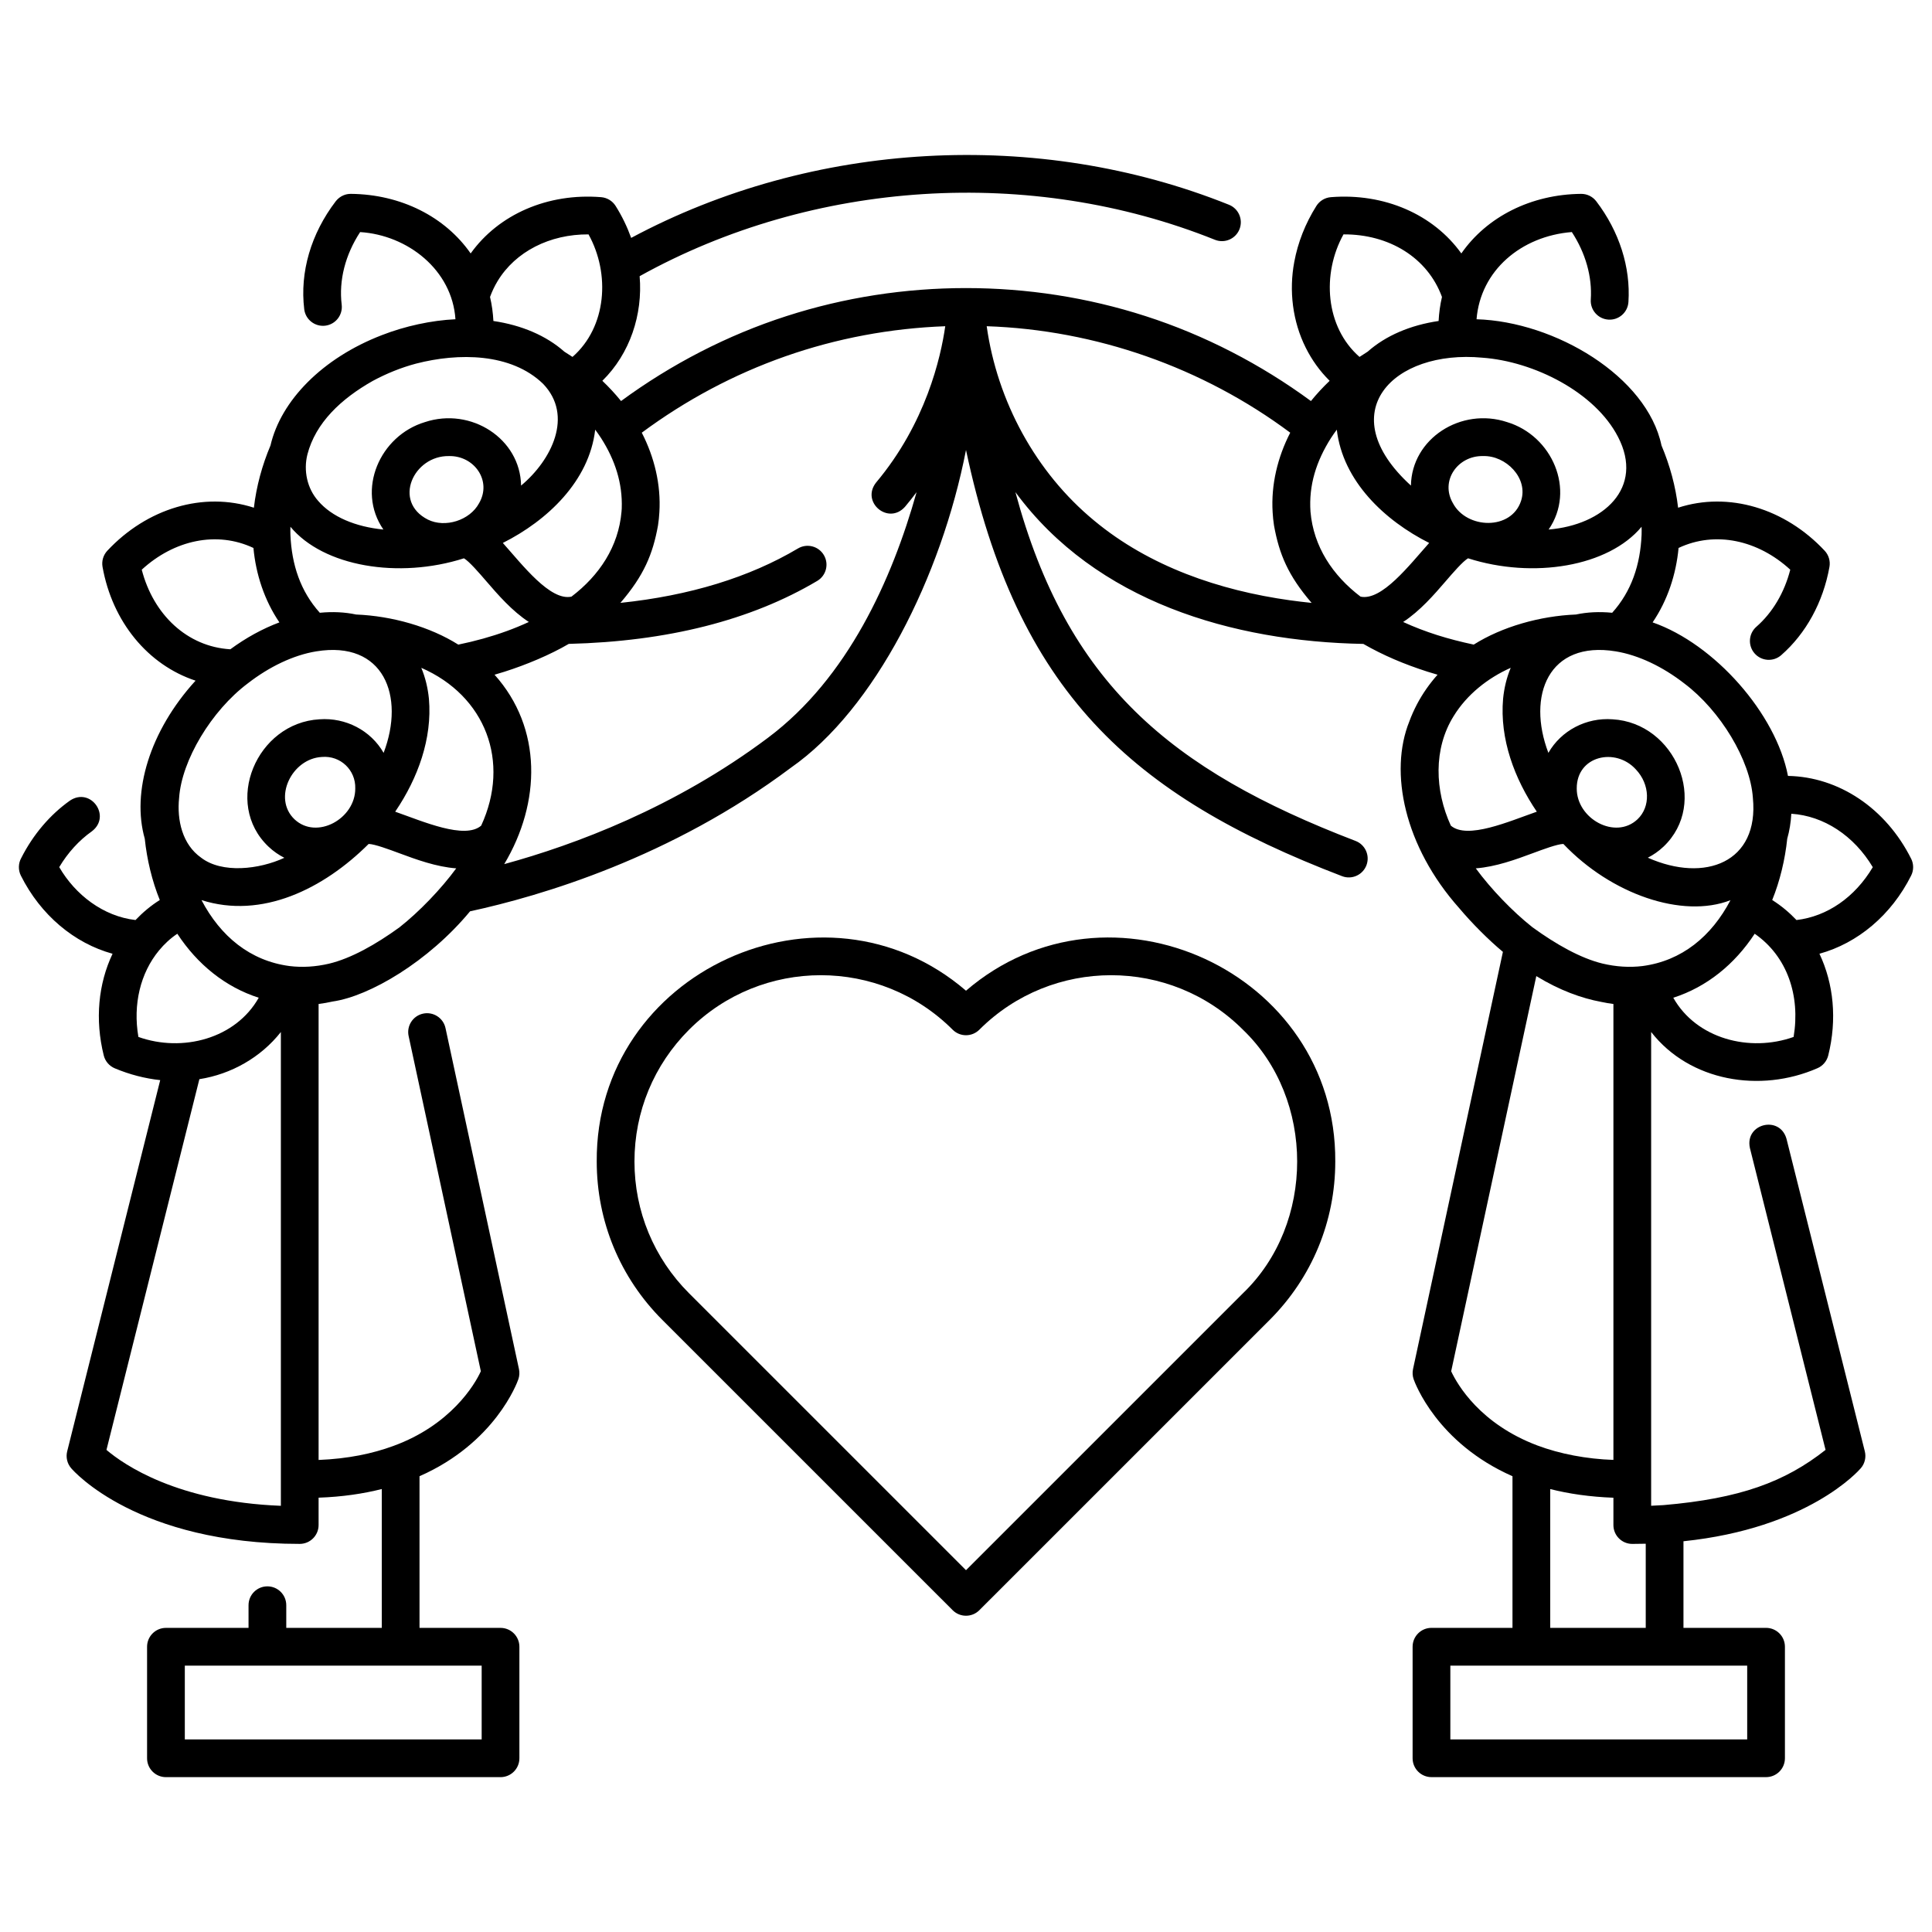
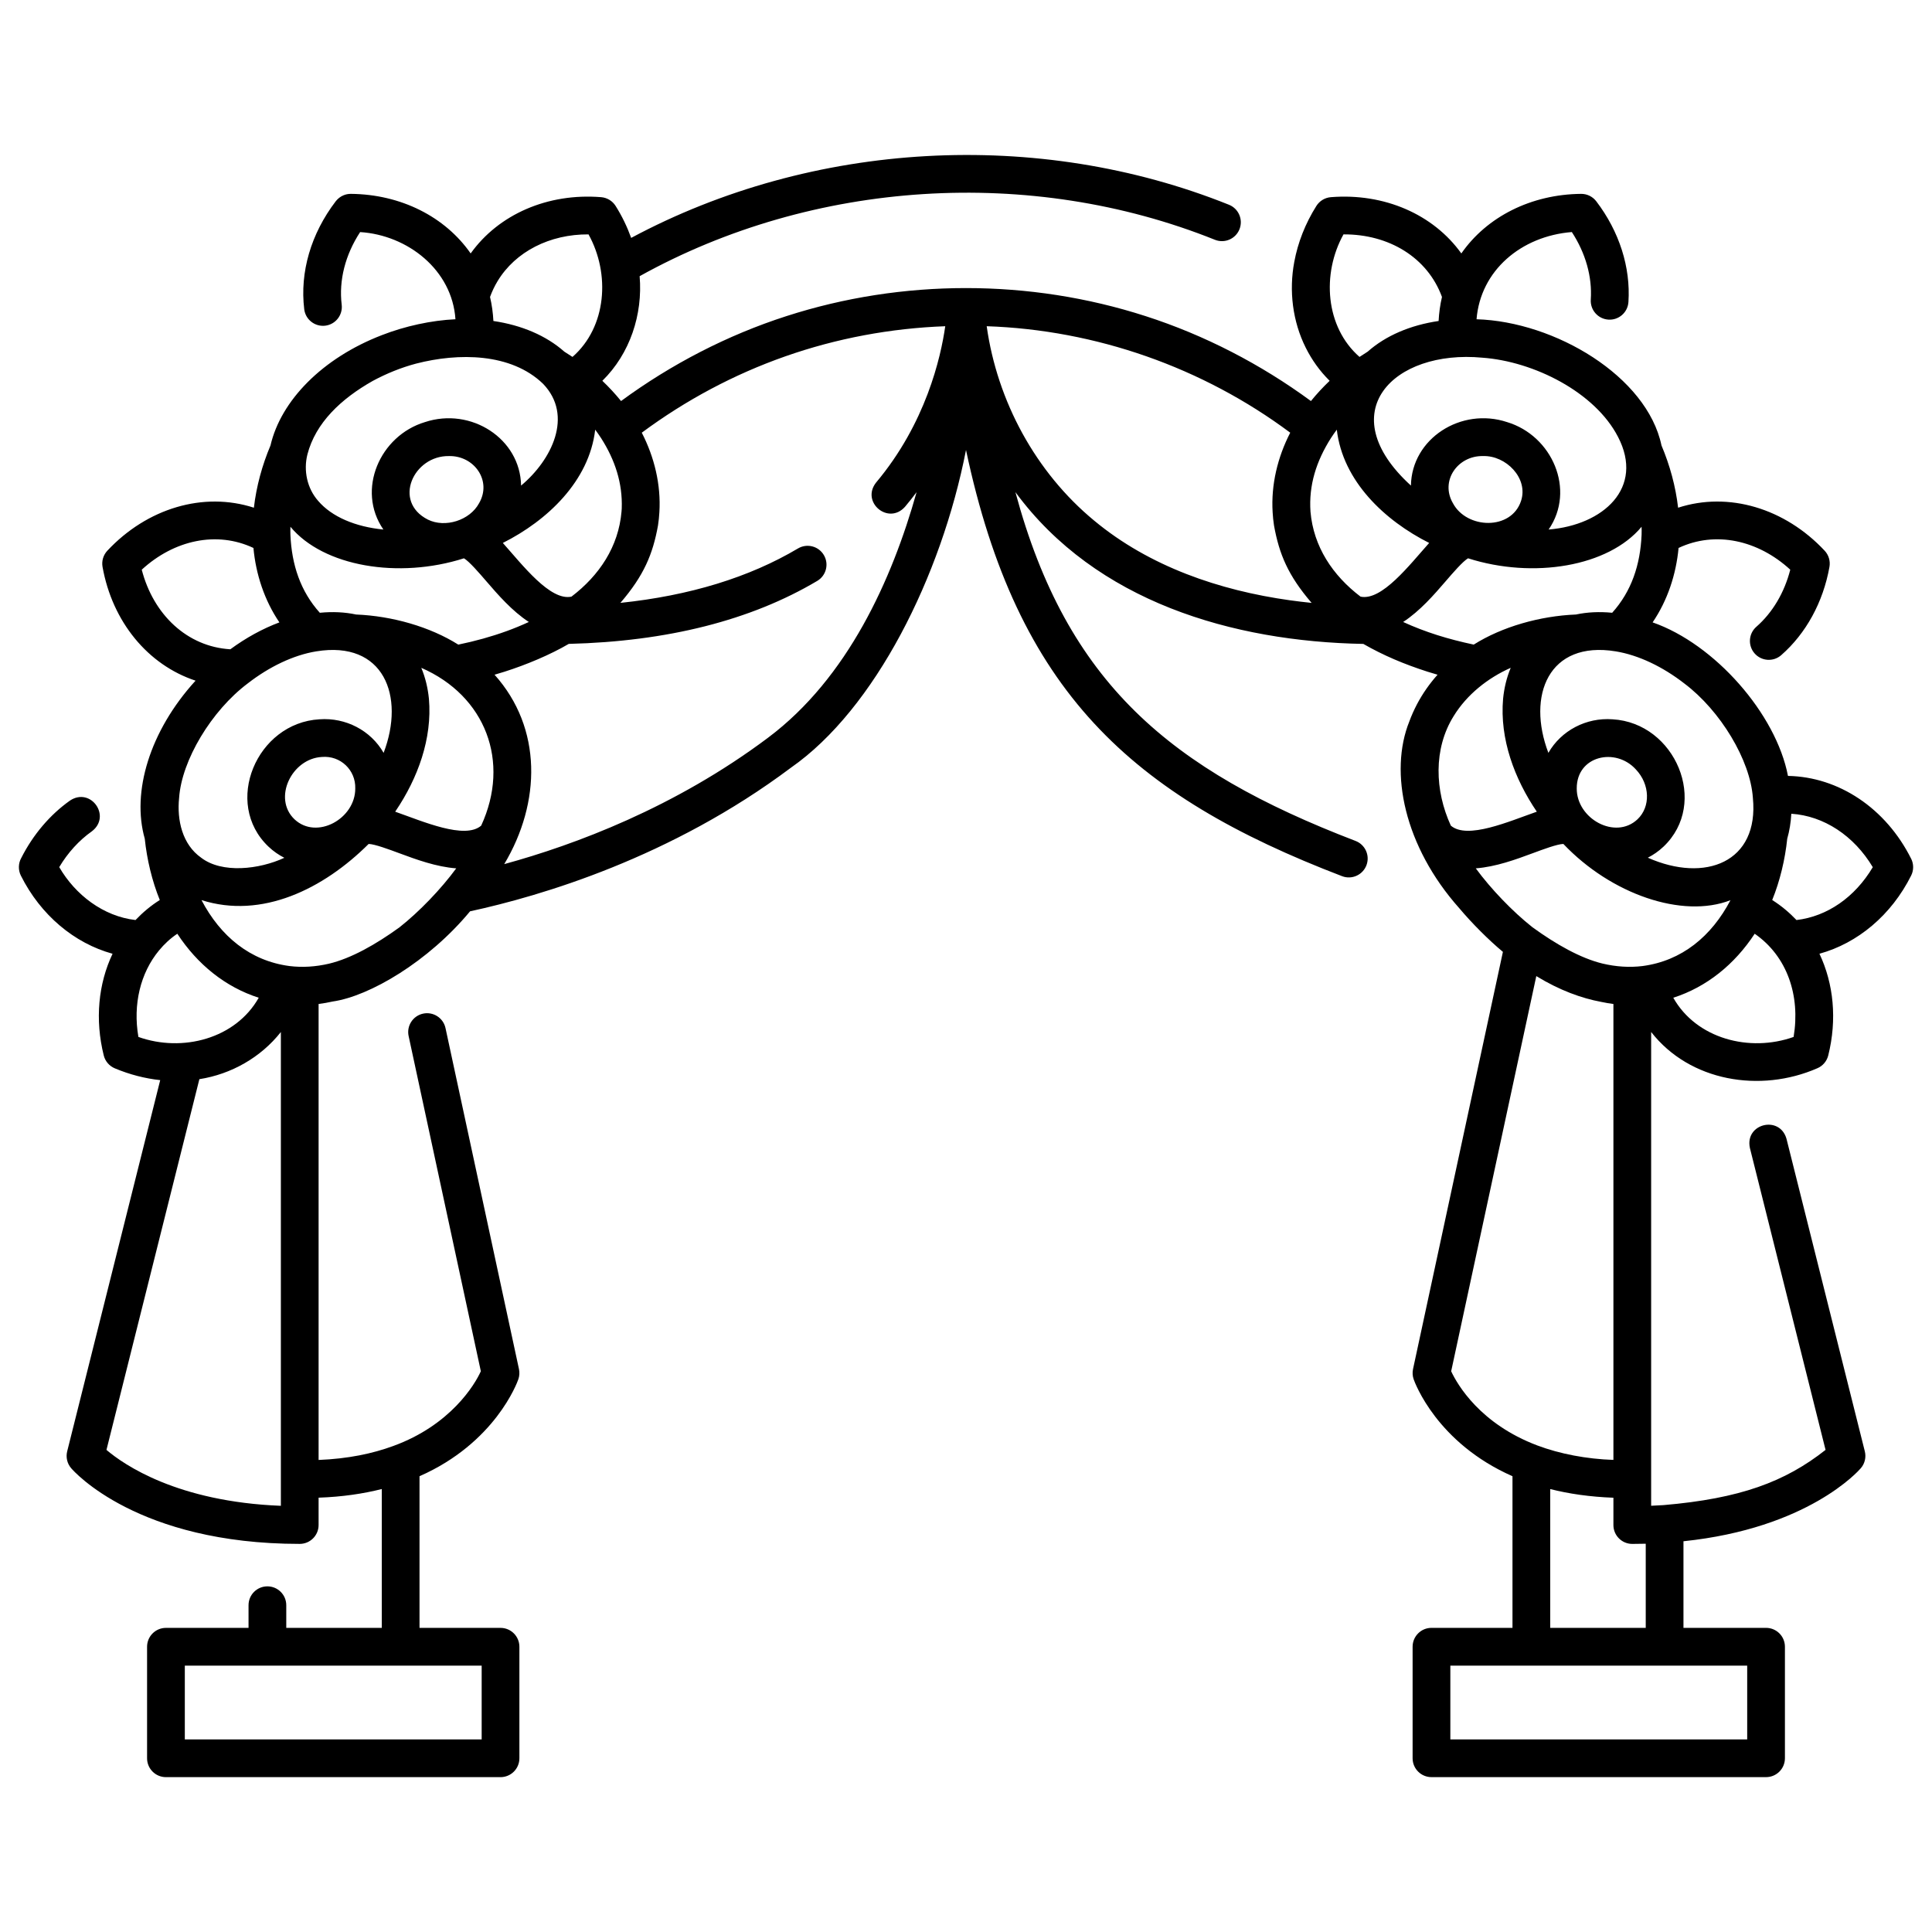
<svg xmlns="http://www.w3.org/2000/svg" id="Layer_3" viewBox="0 0 512 512">
  <path d="m506.471 227.568c-6.684-13.348-19.15-21.698-32.639-21.942-3.154-16.461-19.426-34.965-35.872-40.69 3.965-5.829 6.226-12.723 6.879-19.723 9.72-4.582 21.036-2.109 29.599 5.76-1.554 6.068-4.69 11.373-8.982 15.126-2.079 1.817-2.291 4.976-.474 7.055 1.819 2.08 4.977 2.291 7.056.473 6.575-5.748 11.116-14.054 12.785-23.387.277-1.551-.192-3.142-1.268-4.293-10.542-11.267-25.484-15.735-38.84-11.398-.658-5.677-2.183-11.239-4.403-16.504-3.838-18.293-28.215-32.826-49.012-33.438 1.024-12.873 11.785-22.031 25.252-23.111 3.646 5.583 5.419 11.851 5.022 17.89-.181 2.755 1.906 5.136 4.661 5.317 2.763.184 5.137-1.906 5.317-4.662.606-9.214-2.422-18.694-8.523-26.694-.955-1.253-2.448-1.982-4.021-1.968-13.248.122-24.971 6.058-31.74 15.787-7.427-10.374-20.436-16.045-34.58-14.911-1.57.126-2.99.985-3.83 2.318-2.969 4.711-4.92 9.752-5.859 14.826-1.444 7.65-.452 15.779 3.03 22.737.003.005.005.011.008.015 1.616 3.24 3.735 6.202 6.332 8.766-1.76 1.686-3.425 3.47-4.956 5.365-13.283-9.76-28.2-17.481-43.836-22.509-.001-0-.002-.001-.003-.001-30.676-9.903-64.474-9.903-95.149 0-.001 0-.002.001-.003.001-15.636 5.028-30.553 12.749-43.836 22.509-1.53-1.896-3.196-3.679-4.956-5.365 7.315-7.173 10.742-17.552 9.881-27.723 45.989-25.558 103.639-29.241 152.481-9.639 2.565 1.015 5.474-.243 6.488-2.813 1.015-2.568-.244-5.473-2.812-6.487-50.654-20.323-110.307-16.959-158.402 8.793-1.041-2.896-2.402-5.742-4.124-8.475-.84-1.333-2.26-2.192-3.83-2.318-14.144-1.139-27.152 4.536-34.58 14.911-6.769-9.729-18.493-15.665-31.741-15.787-.691-.004-1.366.125-1.983.39-.797.335-1.506.89-2.038 1.578-6.571 8.617-9.534 18.775-8.345 28.604.332 2.741 2.826 4.688 5.564 4.363 2.742-.332 4.695-2.823 4.363-5.565-.783-6.466.945-13.214 4.887-19.242 12.58.791 24.394 10.015 25.26 23.1-6.356.291-13.36 1.815-19.491 4.205-.002.001-.005.002-.007.003-15.763 6.069-26.76 17.35-29.514 29.23-2.221 5.265-3.745 10.827-4.403 16.504-13.361-4.332-28.301.135-38.84 11.398-1.075 1.151-1.545 2.743-1.268 4.293 2.599 14.531 12.002 25.968 24.649 30.145-12.175 13.349-16.979 29.535-13.46 41.881.572 5.516 1.939 11.223 3.981 16.249-2.365 1.487-4.507 3.281-6.435 5.307-8.544-.98-15.966-6.695-20.212-14.024 2.283-3.823 5.234-7.071 8.635-9.481 5.274-3.986-.273-11.816-5.781-8.159-5.317 3.768-9.77 9.016-12.901 15.18-.007.012-.013.024-.019.035-.8 1.421-.831 3.214-.105 4.672 5.247 10.479 14.16 17.919 24.302 20.713-3.769 7.945-4.707 17.442-2.333 26.957.382 1.528 1.462 2.788 2.914 3.398 3.966 1.667 8.026 2.703 12.047 3.134l-24.653 98.375c-.394 1.569-.004 3.231 1.046 4.461.699.819 17.614 20.066 60.579 20.066 2.762 0 5-2.238 5-5v-7.248c6.261-.218 11.815-1.043 16.746-2.289v36.795h-25.312v-6.006c0-2.762-2.238-5-5-5s-5 2.238-5 5v6.006h-21.888c-2.762 0-5 2.238-5 5v29.557c0 2.762 2.238 5 5 5h88.669c2.762 0 5-2.238 5-5v-29.557c0-2.762-2.238-5-5-5h-21.469v-40.191c20.028-8.817 25.864-24.754 26.19-25.691.302-.867.359-1.802.166-2.699l-19.469-90.367c-.581-2.699-3.244-4.413-5.94-3.835-2.7.581-4.417 3.241-3.835 5.94l19.138 88.833c-1.575 3.529-8.039 14.311-23.266 19.828-5.377 1.975-11.878 3.37-19.73 3.681v-120.842c1.232-.151 2.483-.374 3.747-.654 9.757-1.397 25.36-10.574 36.391-23.899 18.726-4.053 53.25-14.221 85.011-38.043 22.316-15.557 39.897-50.751 46.42-84.214 13.549 63.949 43.67 91.507 99.704 112.962 2.589.964 5.466-.357 6.428-2.945.962-2.588-.356-5.466-2.944-6.429-49.094-18.841-76.463-41.836-90.097-92.419 21.364 29.039 57.525 39.592 92.204 40.225 5.313 3.046 10.767 5.351 16.985 7.353h.001c.899.287 1.793.55 2.685.808-2.133 2.39-3.979 5.027-5.468 7.862-.002.004-.004.008-.006.012-.762 1.463-1.433 2.94-2.001 4.498-5.429 13.44-1.33 33.164 13.235 49.514 3.383 4.021 7.761 8.401 11.559 11.565l-23.819 110.565c-.193.897-.136 1.832.166 2.699.327.937 6.159 16.876 26.19 25.693v40.189h-21.469c-2.762 0-5 2.238-5 5v29.557c0 2.762 2.238 5 5 5h88.669c2.762 0 5-2.238 5-5v-29.557c0-2.762-2.238-5-5-5h-21.888v-22.951c32.998-3.432 46.393-18.646 47.013-19.373 1.05-1.23 1.44-2.892 1.046-4.461l-20.753-82.81c-1.785-6.338-11.11-4.051-9.699 2.432 0-0 20.048 79.998 20.048 79.998-10.741 8.47-22.638 12.895-42.937 14.633-1.108.06-2.202.132-3.284.172v-125.555c10.245 13.14 28.946 16.196 44.019 9.621 1.452-.61 2.532-1.87 2.914-3.399 2.374-9.515 1.437-19.012-2.333-26.957 10.142-2.794 19.055-10.234 24.302-20.713.706-1.409.706-3.068 0-4.478zm-378.824 233.397h-78.669v-19.557h78.669v19.557zm279.623-245.859c-7.375 2.58-18.413 7.441-22.783 3.698-4.247-9.253-4.681-20.357.767-29.061 0-.001.001-.001.001-.002 3.5-5.685 9.017-10.057 15.101-12.763-1.09 2.612-1.744 5.389-2.023 8.21 0 .001-0.0.002-0.0.002-.927 10.647 3.017 21.198 8.938 29.916zm-65.432-56.025c-18.673-2.607-37.242-8.95-51.869-21.111-15.514-12.801-25.694-31.663-28.484-51.518 28.912.978 57.22 10.906 80.438 28.214-3.338 6.468-5.112 13.786-4.664 21.076 0 .001 0 .003 0.0.004.071 1.189.177 2.332.367 3.52 1.367 7.577 3.731 13.267 9.967 20.509-1.934-.205-3.872-.428-5.756-.695zm51.024-64.288c13.615.99 29.814 9.124 35.926 20.978 7.036 13.528-3.889 23.372-18.384 24.56 7.228-10.506.925-24.881-11.018-28.473-12.181-4.03-25.284 4.37-25.475 16.828-21.261-19.358-4.692-36.13 18.951-33.894zm-14.119 49.092c-5.215 5.836-12.552 15.423-18.184 14.23-7.397-5.622-12.474-13.267-13.266-22.51-.491-6.997 1.528-13.382 5.414-19.502.001-.002.003-.003.004-.005.487-.756 1.012-1.498 1.555-2.231 1.58 13.659 12.713 24.105 24.477 30.019zm24.349-11.138c-2.586 7.876-14.403 7.471-18.048.611-3.459-5.924 1.26-12.636 7.969-12.497 6.055-.205 12.081 5.848 10.079 11.886zm-31.24 32.083c4.464-2.918 8.19-7.224 11.314-10.849 1.823-2.117 4.504-5.226 5.883-6.026 17.334 5.53 37.237 2.183 45.985-8.36.015.697.04 1.388.007 2.078-.336 7.999-2.674 15.021-7.795 20.715-3.386-.331-6.612-.178-9.607.463-9.514.379-19.582 3.239-27.084 7.973-6.819-1.445-12.807-3.293-18.704-5.993zm46.002 44.11c-.028-8.678 10.313-10.961 15.68-5.022 3.744 3.958 3.932 9.883.418 13.207-5.887 5.534-16.143-.159-16.098-8.185zm46.678 2.501c1.681 17.129-12.705 22.586-27.841 15.859 1.479-.756 2.873-1.72 4.131-2.91h.001c12.176-11.518 3.18-32.822-13.487-33.769-6.934-.516-13.601 2.952-16.999 8.894-5.77-15.145.018-29.831 17.868-26.896h.001c6.043.995 12.443 4.065 18.173 8.52 9.555 7.187 17.472 20.314 18.153 30.303zm-108.495-149.329c12.009-.08 22.263 6.113 26.1 16.581-.489 2.091-.781 4.226-.892 6.372-7.492 1.099-14.027 3.892-18.809 8.134-.726.449-1.44.917-2.152 1.387-9.068-7.938-10.052-22.007-4.247-32.474zm-302.717 165.197c-5.015-3.515-6.46-9.991-5.855-15.836.668-9.994 8.592-23.14 18.153-30.333 5.731-4.456 12.13-7.527 18.175-8.521.001-0.0.001-0.0.002-0 17.919-2.944 23.614 11.845 17.868 26.896-3.405-5.944-10.045-9.406-17-8.894-16.666.944-25.663 22.26-13.486 33.769h.001c1.271 1.203 2.68 2.177 4.176 2.936-6.668 3.091-16.517 4.212-22.034-.016zm28.142-106.874c2.185-8.398 8.915-14.736 17.318-19.489 3.643-1.961 7.513-3.536 11.517-4.596 11.171-2.876 25.119-2.863 33.635 5.374 8.112 8.448 2.251 20.208-5.842 26.962-.193-12.459-13.293-20.854-25.474-16.828-11.944 3.59-18.247 17.971-11.018 28.474-7.416-.721-13.666-3.37-17.273-7.581-2.94-3.322-3.934-8.043-2.862-12.317zm52.781 46.822c-4.049 1.466-8.307 2.65-12.792 3.571-7.499-4.734-17.569-7.597-27.082-7.976-2.997-.642-6.226-.796-9.616-.463-5.121-5.693-7.459-12.717-7.794-20.715-.032-.689-.007-1.38.008-2.076 8.744 10.542 28.654 13.888 45.985 8.358 1.38.801 4.06 3.909 5.883 6.026 3.123 3.624 6.847 7.928 11.309 10.846-1.924.895-3.892 1.694-5.9 2.43zm30.526-32.518c-.012.287-.041.574-.062.861-.792 9.247-5.866 16.89-13.267 22.515-5.631 1.21-12.971-8.4-18.184-14.23 11.762-5.911 22.899-16.362 24.477-30.019.543.734 1.069 1.475 1.555 2.231.001.002.003.003.004.005 3.686 5.764 5.72 11.927 5.476 18.636zm-37.813-1.38c-2.435 4.535-8.967 6.619-13.578 4.333-9.404-4.783-3.798-16.989 5.609-16.83 6.707-.139 11.43 6.573 7.969 12.497zm-48.907 83.767c-5.849-5.569-.738-16.128 7.279-16.526 4.867-.419 8.963 3.456 8.819 8.341.047 8.025-10.213 13.72-16.098 8.185zm26.808-2.214c5.857-8.668 9.729-19.158 8.812-29.722 0-.001-0-.002-0-.002-.279-2.82-.932-5.598-2.023-8.21 17.029 7.43 23.686 24.867 15.873 41.824-4.365 3.748-15.416-1.116-22.787-3.695.044-.064.083-.13.126-.194zm27.006-140.409c4.733-7.839 13.866-12.461 24.101-12.39 5.805 10.466 4.82 24.538-4.247 32.474-.713-.47-1.428-.938-2.155-1.388-4.782-4.24-11.315-7.032-18.806-8.132-.111-2.146-.402-4.28-.892-6.372.538-1.478 1.208-2.883 1.999-4.191zm-94.3 76.47c8.562-7.863 19.877-10.34 29.599-5.76.652 7.001 2.917 13.892 6.879 19.723-4.474 1.677-8.864 4.089-12.998 7.128-11.471-.681-20.408-9.21-23.48-21.091zm4.574 100.909c1.403-1.702 3.018-3.204 4.852-4.432 5.321 8.121 12.722 14.122 21.575 16.96-6.125 10.859-20.203 14.549-31.889 10.388-1.486-8.629.531-16.951 5.461-22.916zm32.295 147.172c-27.404-1.079-41.576-10.868-46.219-14.818l24.621-98.245c8.468-1.326 16.278-5.765 21.598-12.496v125.559zm31.427-153.301c-6.256 4.535-12.786 8.215-18.643 9.625-3.575.836-7.089 1.052-10.502.633-10.432-1.382-18.278-7.872-23.319-17.475 15.995 5.093 32.304-2.931 44.297-14.882 1.578.025 5.444 1.462 8.065 2.435 4.488 1.665 9.831 3.635 15.149 4.032-4.021 5.48-9.773 11.474-15.046 15.632zm97.722-50.283c-24.745 18.56-51.311 28.431-69.956 33.53 9.743-16.303 10.135-36.028-2.566-50.196.884-.255 1.77-.517 2.661-.801h.001c5.743-1.829 12.054-4.465 17.008-7.366 26.115-.647 48.27-6.253 65.851-16.693 2.374-1.41 3.156-4.478 1.746-6.852-1.409-2.373-4.476-3.155-6.852-1.747-12.929 7.677-28.713 12.508-47.063 14.425 6.235-7.243 8.595-12.926 9.963-20.505.19-1.188.296-2.332.367-3.522v-.002c.448-7.29-1.326-14.608-4.664-21.076 11.671-8.642 24.411-15.445 38.049-20.237h0c13.614-4.782 27.949-7.448 42.374-7.976-1.189 8.328-5.164 25.745-18.327 41.424-4.093 5.189 3.253 11.362 7.658 6.43 1.08-1.286 2.102-2.581 3.075-3.879-6.52 23.198-18.253 49.239-39.327 65.043zm187.515 34.65c5.319-.397 10.663-2.367 15.15-4.032 2.619-.972 6.468-2.409 8.06-2.435 12.633 13.309 31.529 19.866 44.287 14.907-5.042 9.592-12.891 16.076-23.316 17.452-3.443.421-6.989.196-10.596-.659-5.84-1.42-12.339-5.106-18.565-9.62-5.264-4.156-11.006-10.141-15.021-15.613zm-6.523 133.282 22.562-104.727c6.214 3.796 12.008 5.873 17.213 6.839 1.085.226 2.162.422 3.223.551v120.823c-7.086-.227-14.214-1.589-20.16-3.826-15.202-5.738-21.193-16.141-22.837-19.661zm78.451 97.564h-78.669v-19.557h78.669zm-26.888-51.862v22.306h-25.312v-36.794c4.915 1.251 10.546 2.069 16.746 2.298v7.238c0 2.762 2.238 5 5 5 1.192 0 2.377-.016 3.566-.048zm39.189-134.305c-11.685 4.161-25.765.47-31.889-10.389 8.853-2.838 16.254-8.839 21.575-16.96 8.608 5.965 12.139 16.376 10.313 27.349zm.763-30.976c-1.928-2.025-4.07-3.82-6.435-5.307 2.042-5.026 3.409-10.732 3.981-16.248.6-2.104.959-4.32 1.08-6.614 8.604.547 16.611 5.812 21.592 14.157-4.733 7.971-12.055 13.044-20.218 14.012z" />
-   <path d="m256 262.547c-37.867-32.557-98.172-5.103-97.86 45.26-0 15.863 6.178 30.778 17.397 41.995l76.928 76.92c.977.976 2.256 1.464 3.535 1.464s2.559-.488 3.535-1.464l76.928-76.92c11.219-11.218 17.398-26.133 17.398-41.996.298-50.348-59.972-77.833-97.86-45.259zm73.393 80.183-73.393 73.386-73.393-73.386c-9.329-9.328-14.468-21.731-14.468-34.924s5.139-25.596 14.468-34.924c19.259-19.26 50.598-19.256 69.857 0 1.953 1.951 5.117 1.951 7.07 0 19.26-19.258 50.598-19.258 69.857 0 19.158 18.383 19.165 51.465 0 69.848z" />
</svg>